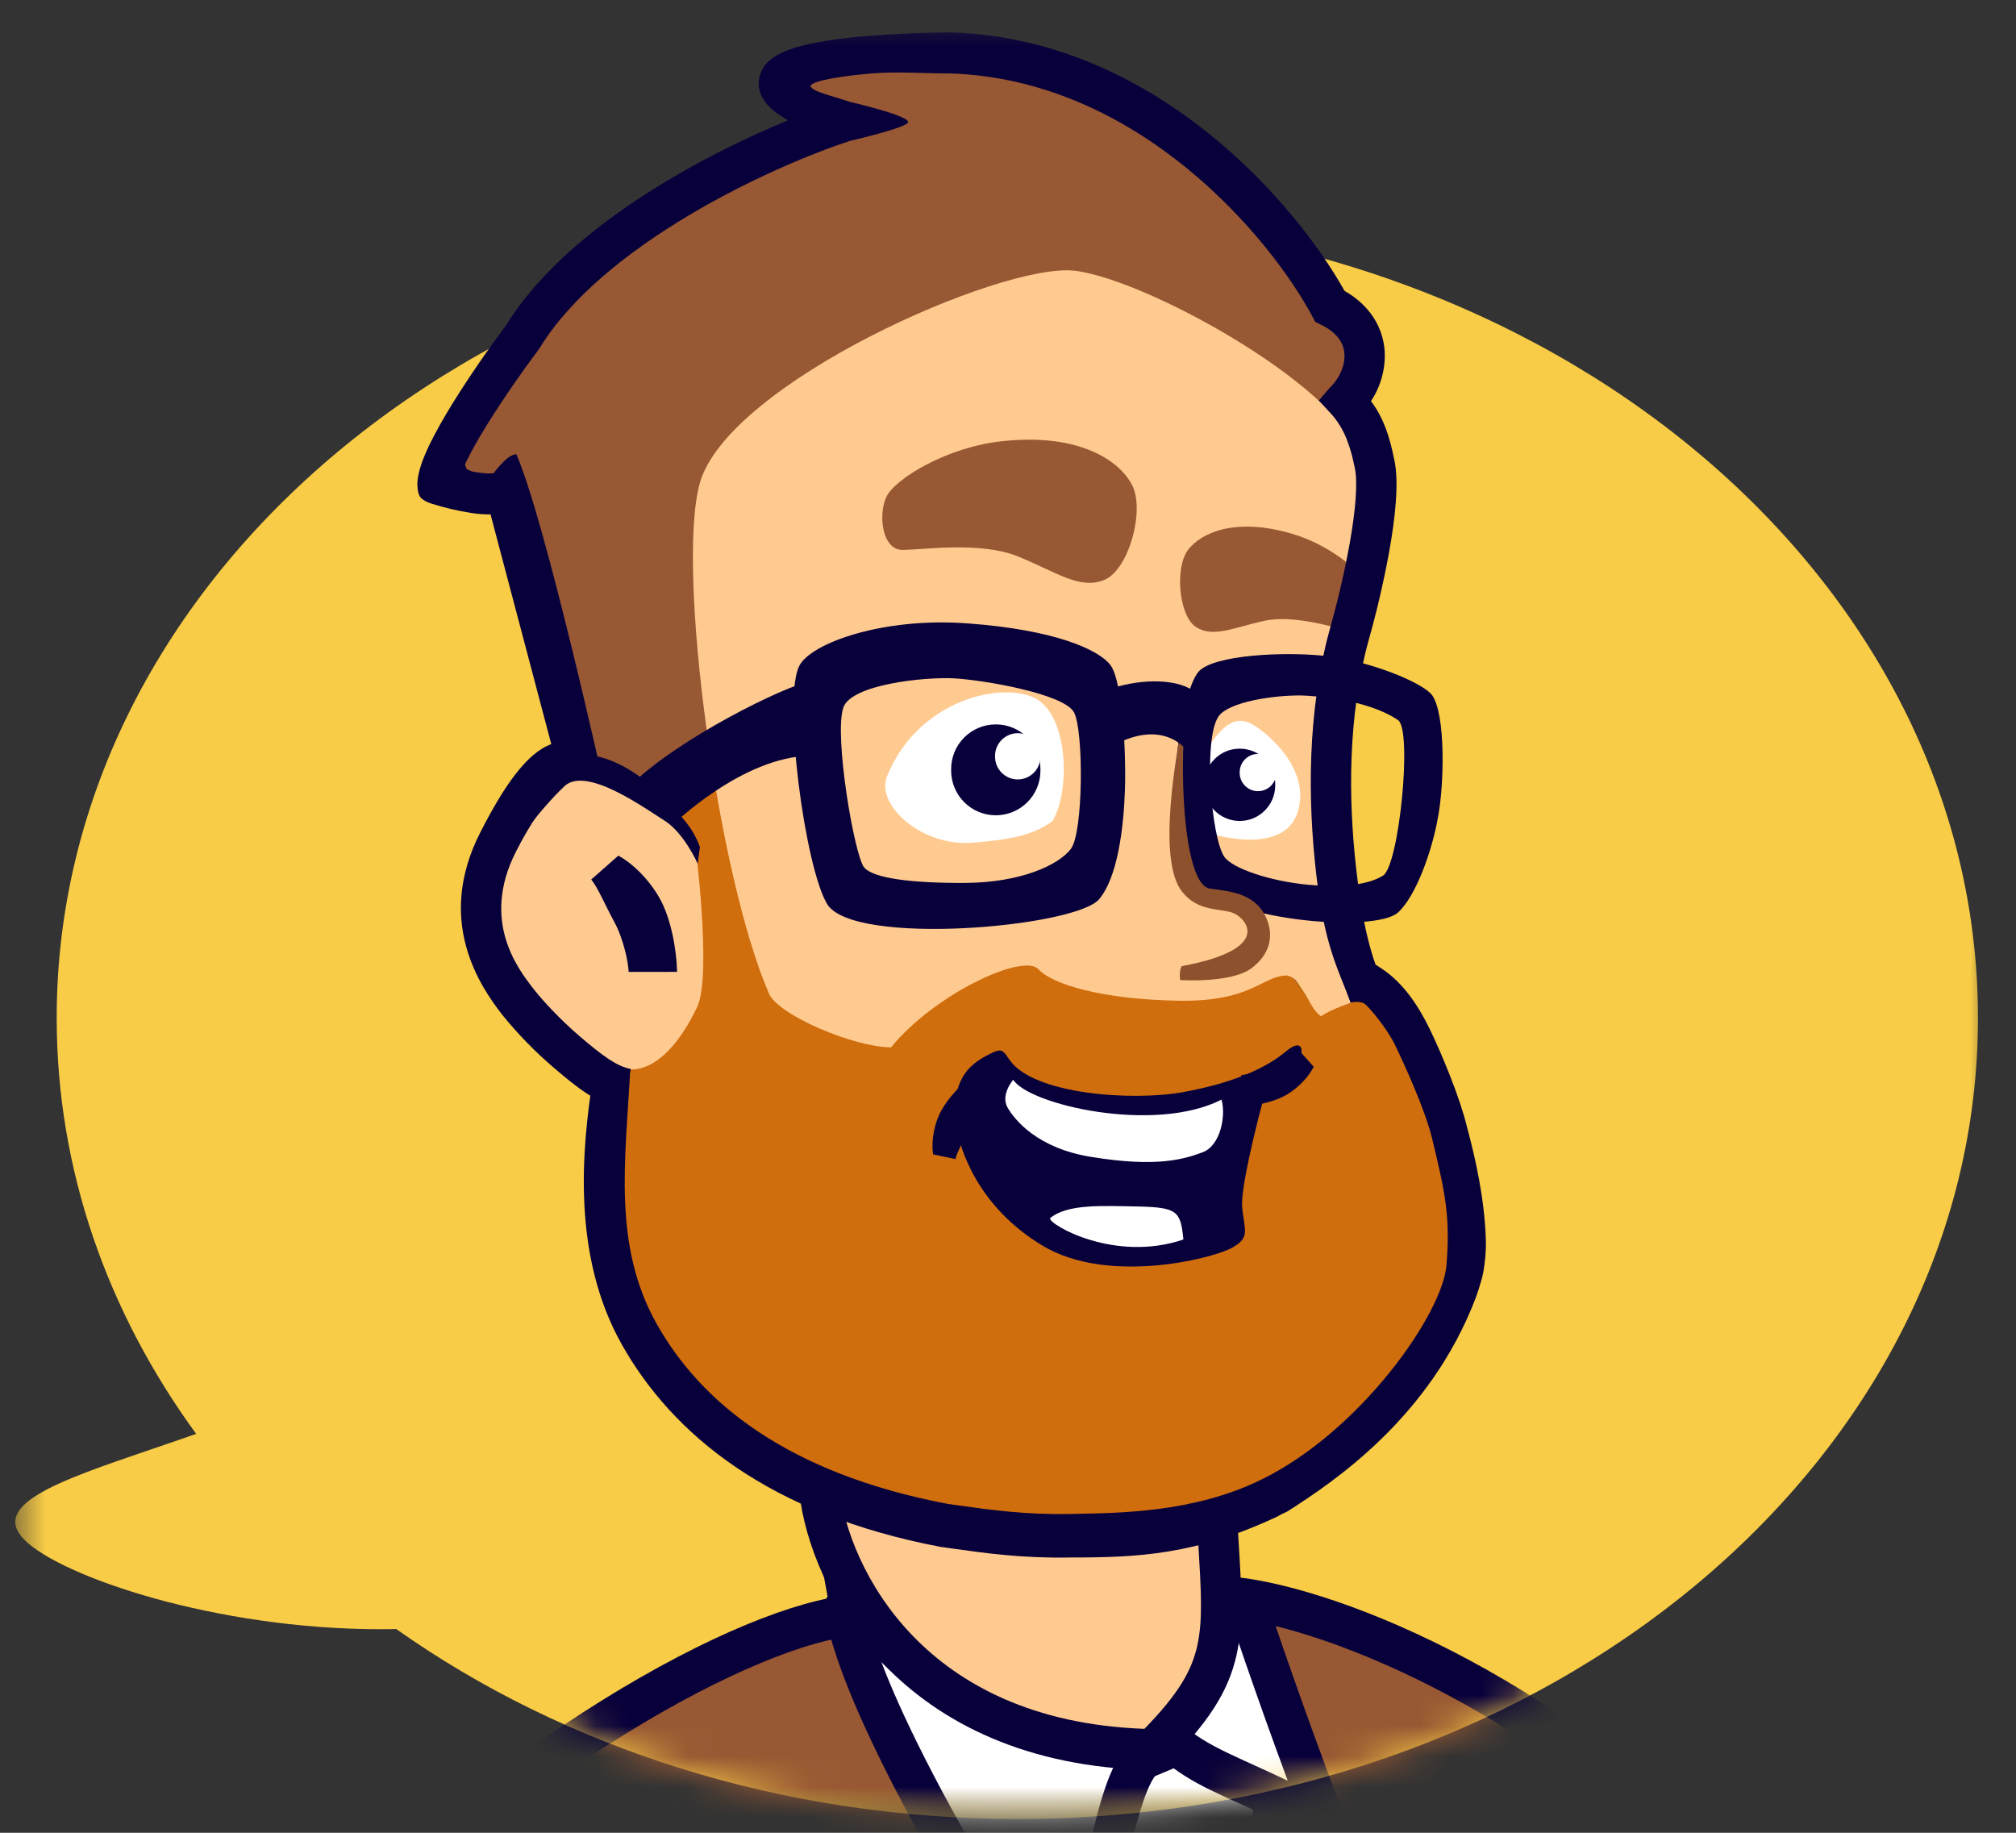
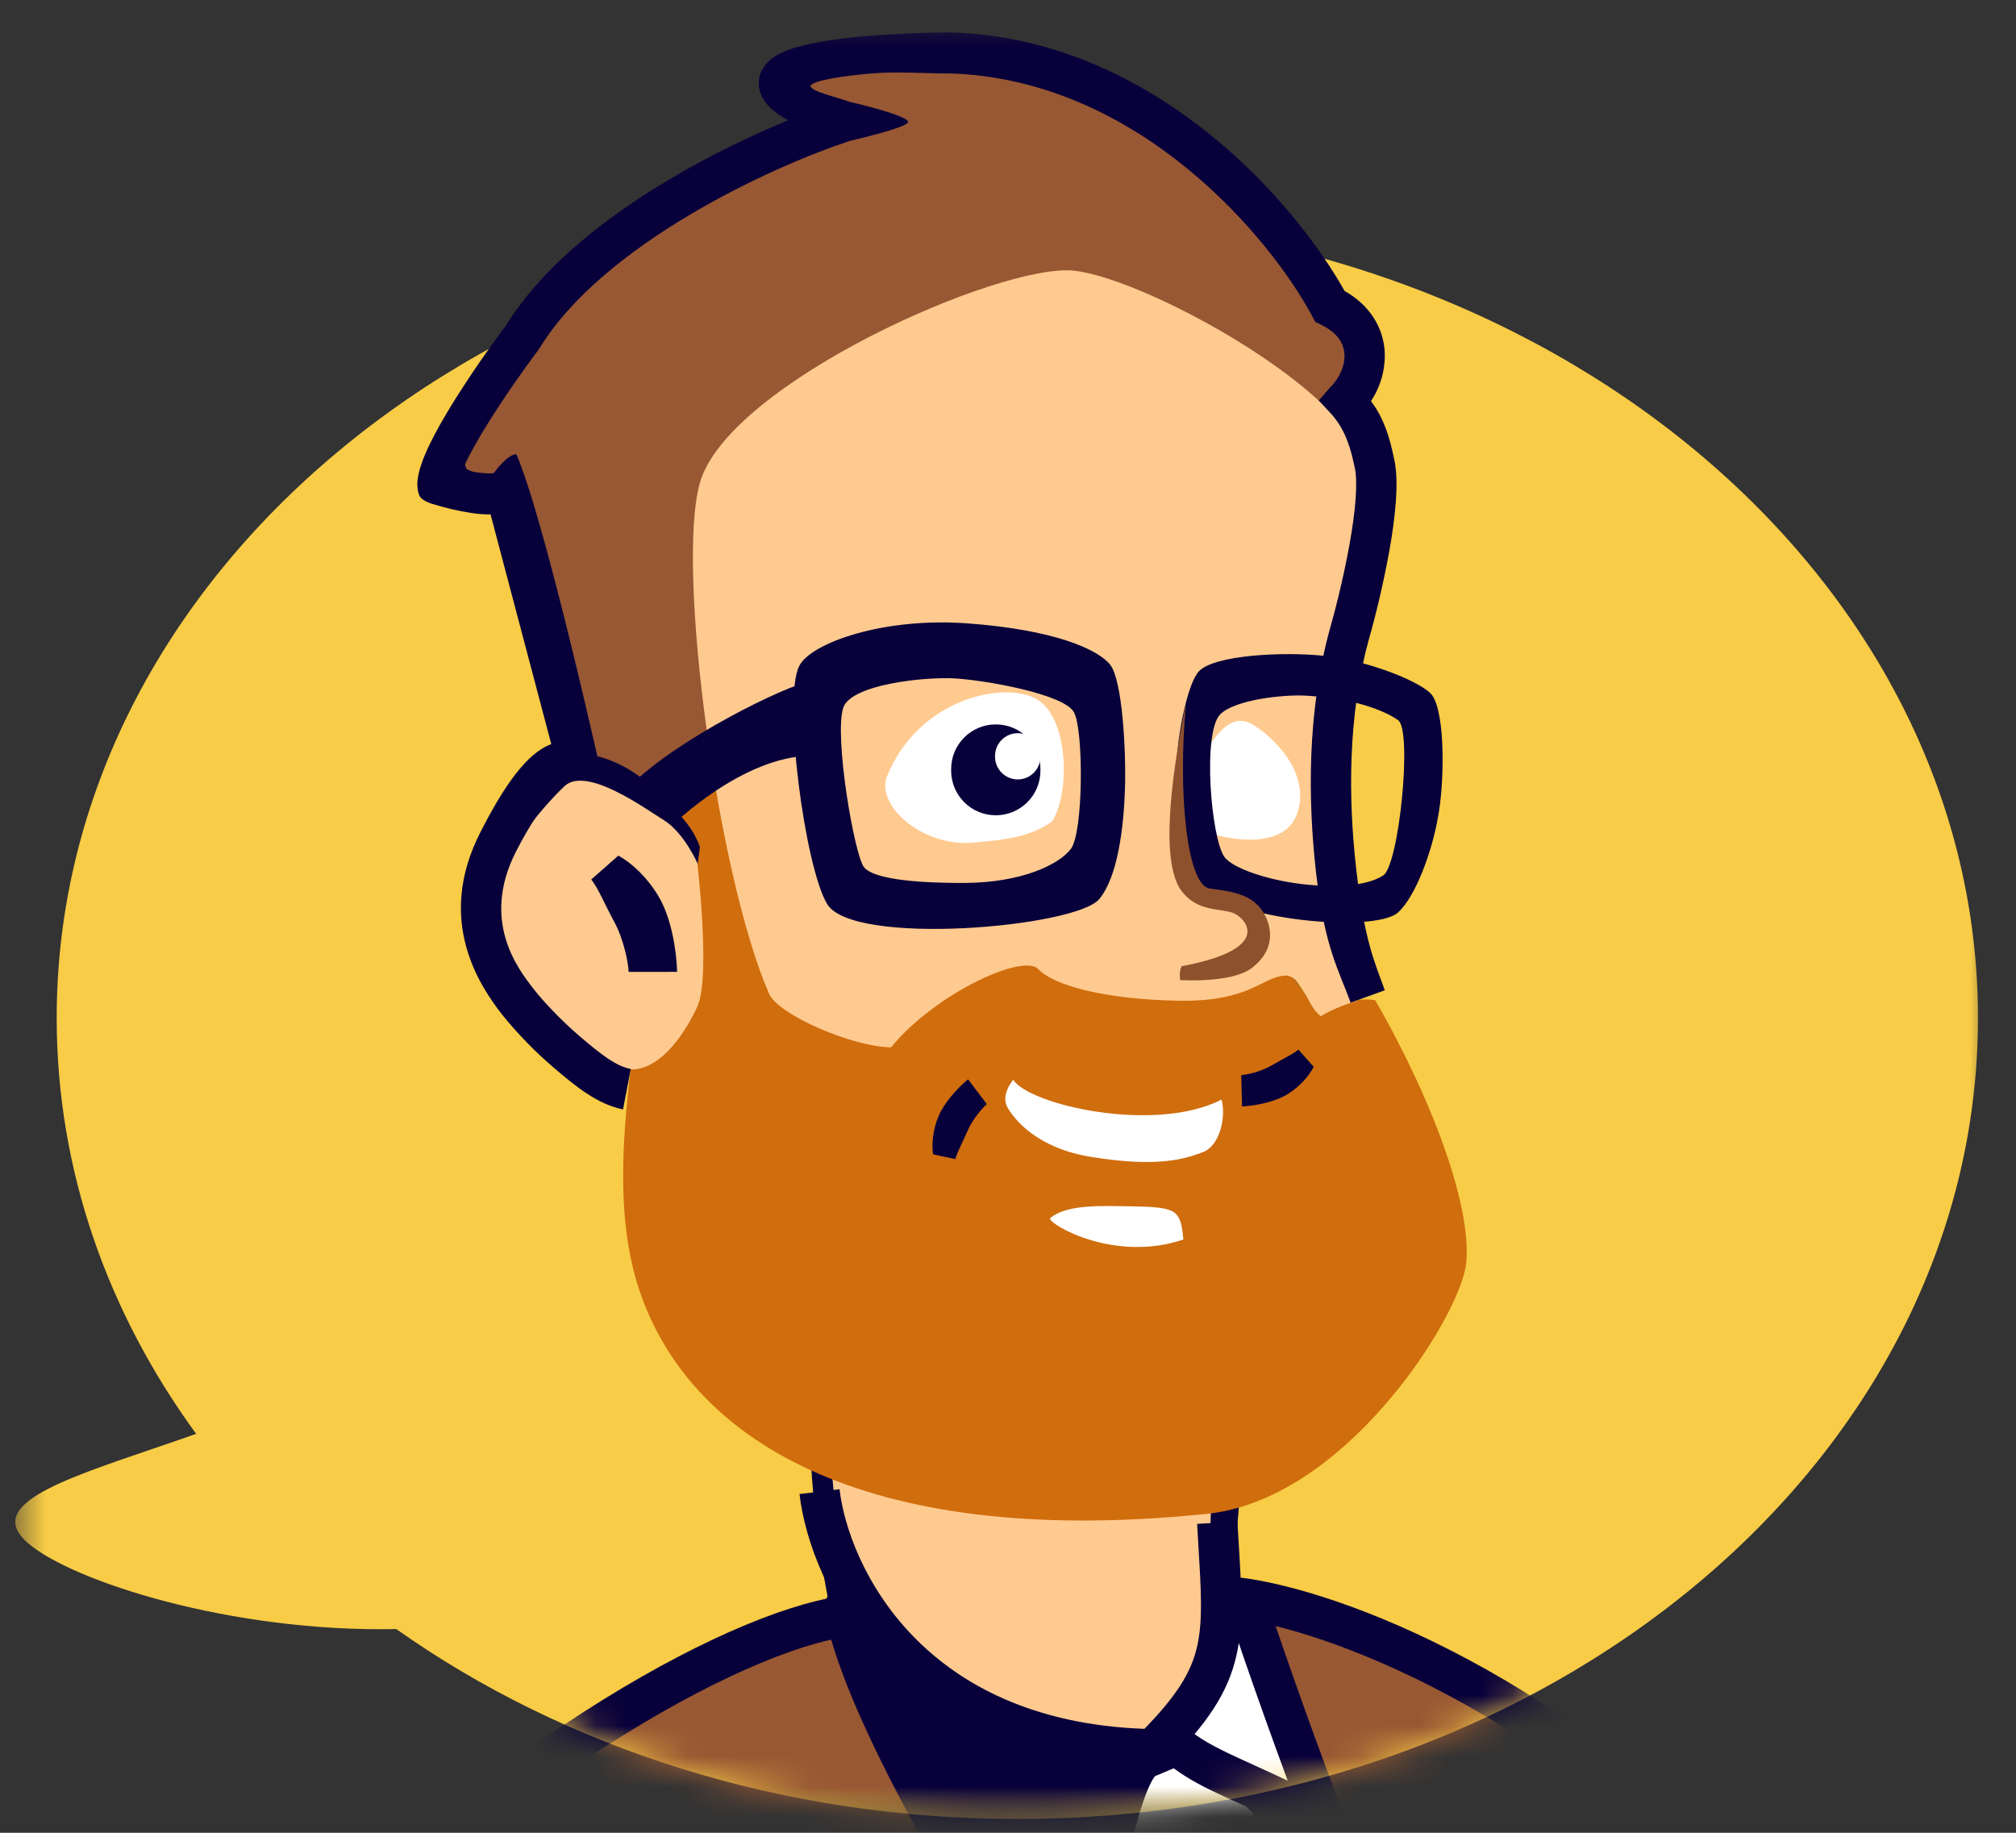
<svg xmlns="http://www.w3.org/2000/svg" width="66" height="60" viewBox="0 0 66 60" fill="none">
  <rect x="0" y="0" width="66" height="60" fill="#333333" stroke="none" />
  <mask id="mask0_154_1582" style="mask-type:luminance" maskUnits="userSpaceOnUse" x="0" y="0" width="66" height="60">
    <path d="M0.5 0.5H65.114V59.548H0.5V0.5Z" fill="white" />
  </mask>
  <g mask="url(#mask0_154_1582)">
    <path fill-rule="evenodd" clip-rule="evenodd" d="M33.305 59.548C50.675 59.548 64.755 47.808 64.755 33.325C64.755 18.842 50.675 7.102 33.305 7.102C15.936 7.102 1.856 18.842 1.856 33.325C1.856 38.31 3.525 42.971 6.422 46.94C5.924 47.116 5.43 47.284 4.954 47.446C1.882 48.493 -0.496 49.303 0.918 50.52C2.362 51.763 7.546 53.442 12.974 53.331C18.456 57.209 25.554 59.548 33.305 59.548Z" fill="#F8CC46" />
    <mask id="mask1_154_1582" style="mask-type:luminance" maskUnits="userSpaceOnUse" x="12" y="0" width="42" height="60">
      <path d="M13.001 53.177C18.295 57.134 25.008 59.569 32.893 59.569C40.89 59.569 47.949 57.469 53.131 53.512C53.131 46.185 52.596 40.362 52.596 40.362L51.502 0.19H12.194L13.001 53.178V53.177Z" fill="#C4C4C4" />
    </mask>
    <g mask="url(#mask1_154_1582)">
      <path d="M37.148 58.419C32.857 58.85 28.936 55.852 27.159 52.453L27.109 52.357L27.09 52.249C26.458 48.972 26.494 46.184 26.492 46.074L26.502 45.322L41.23 45.396L41.029 46.31C40.793 47.38 40.264 50.454 40.589 51.839L40.604 51.913L40.611 51.988C40.761 55.5 39.451 56.922 38.584 57.87L38.389 58.083L38.225 58.269L37.99 58.318C37.712 58.346 37.427 58.392 37.148 58.419ZM28.522 51.835C30.634 55.791 34.562 57.329 37.468 56.851L37.498 56.815C38.268 55.969 39.233 54.928 39.125 52.104C38.943 51.244 38.958 49.952 39.185 48.276C39.25 47.754 39.327 47.274 39.398 46.896L27.98 46.836C28.019 47.836 28.129 49.739 28.522 51.835ZM41.497 32.146L41.477 32.113L41.456 32.072L38.07 25.416L42.78 31.276L42.82 31.351L41.497 32.146Z" fill="#08003A" />
      <path d="M26.141 54.573C26.46 53.081 27.374 51.597 27.957 51.379C28.54 51.159 39.542 51.539 39.542 51.539C39.542 51.539 40.324 52.094 40.78 52.537C41.236 52.981 51.826 71.213 51.826 71.213L34.733 72.93L26.141 54.573Z" fill="#08003A" />
      <path d="M41.364 53.457C41.139 53.091 40.935 52.698 40.507 52.455C40.363 53.625 39.798 55.732 38.273 56.973C38.523 57.083 40.283 57.834 41.937 59.457C42.056 59.572 42.397 60.103 42.47 59.665C42.692 58.369 42.163 56.575 42.163 56.575L42.546 55.413C42.073 54.626 41.668 53.949 41.364 53.457Z" fill="white" />
-       <path d="M42.873 55.964C42.975 56.924 42.885 58.224 42.725 59.978C42.684 60.412 42.648 59.443 42.427 59.204C41.45 58.172 39.082 57.635 38.001 57.314C37.315 57.83 36.236 60.781 36.156 63.54C36.141 64.073 35.906 64.383 35.398 64.257C32.923 63.628 29.045 62.102 29.882 60.753C30.767 61.44 32.85 62.961 34.774 63.619C35.775 63.966 35.648 63.253 35.661 62.956C35.794 60.826 36.553 58.336 37.331 57.398C32.414 58.204 28.673 54.673 27.274 52.518C26.958 52.677 26.862 53.303 26.43 55.168L34.741 72.928L51.827 71.214C51.82 71.223 46.084 61.354 42.874 55.964H42.873Z" fill="white" />
      <path d="M36.541 60.683C36.541 60.683 36.556 61.863 38.638 62.953C38.758 64.62 40.168 69.195 40.168 69.195L45.836 68.785C45.836 68.785 41.666 62.708 41.062 61.849C41.36 60.739 41.095 59.711 41.112 59.456C40.333 58.598 38.166 57.136 37.837 57.33C36.957 58.397 36.541 60.683 36.541 60.683Z" fill="white" />
      <path d="M27.614 52.746C20.987 54.046 7.172 65.884 7.16 66.703C4.09 68.564 11.636 66.657 11.148 67.339C10.652 68.021 13.051 66.964 12.21 71.512C12.723 73.654 16.592 78.075 18.02 78.058C19.45 78.041 40.422 77.014 40.422 77.014C40.422 77.014 38.115 70.353 34.122 65.076C30.13 59.799 29.275 57.43 27.614 52.746ZM40.773 52.556C41.866 52.834 47.053 54.163 47.292 54.924C53.249 56.232 55.127 60.985 55.568 61.608C56.537 62.987 58.859 66.305 59.789 68.566C60.923 71.304 50.334 71.954 50.334 71.954C47.527 69.874 41.794 57.971 40.773 52.556Z" fill="#985833" />
      <path fill-rule="evenodd" clip-rule="evenodd" d="M38.769 56.561H38.854C39.24 56.916 39.785 57.203 40.592 57.575C40.747 57.647 40.912 57.721 41.083 57.799C41.778 58.115 42.603 58.489 43.533 58.99L42.916 60.178C42.145 59.769 41.359 59.387 40.561 59.034C40.385 58.954 40.213 58.876 40.047 58.799C39.417 58.509 38.917 58.251 38.424 57.889L37.811 58.147C37.725 58.257 37.59 58.507 37.436 58.95C37.245 59.527 37.089 60.114 36.969 60.71C36.714 61.951 36.519 63.203 36.384 64.462L36.281 65.431L32.31 63.374L32.909 62.177L35.186 63.357C35.303 62.474 35.469 61.416 35.679 60.427C35.826 59.736 35.997 59.063 36.191 58.503C36.373 57.98 36.615 57.43 36.963 57.108L37.023 57.051L38.769 56.561Z" fill="#08003A" />
      <path fill-rule="evenodd" clip-rule="evenodd" d="M36.502 70.363C29.042 59.264 27.437 54.837 27.052 53.036L28.342 52.75C28.669 54.279 30.144 58.523 37.592 69.604L36.502 70.363ZM46.121 67.852C43.705 62.887 41.061 55.38 40.042 52.254L41.295 51.831C42.31 54.944 44.931 62.377 47.305 67.256L46.121 67.852Z" fill="#08003A" />
      <path fill-rule="evenodd" clip-rule="evenodd" d="M56.633 62.61C50.001 55.585 42.775 53.168 40.224 52.958L40.331 51.618C43.243 51.858 50.759 54.448 57.585 61.679L56.633 62.61ZM20.422 56.796C23.796 54.705 26.503 53.685 27.954 53.557L27.84 52.218C26.078 52.373 23.157 53.528 19.736 55.648C16.289 57.784 12.263 60.946 8.286 65.204L9.242 66.13C13.14 61.957 17.075 58.87 20.422 56.796Z" fill="#08003A" />
      <path d="M46.411 68.585C46.411 68.585 42.881 63.227 41.455 61.818C41.712 60.29 41.435 59.306 41.435 59.306L40.968 59.099C41.136 59.631 41.276 61.422 41.029 61.861C41.021 61.861 45.844 68.793 45.844 68.793L46.411 68.585Z" fill="#08003A" />
      <path d="M37.723 57.011C33.442 57.888 29.439 54.899 27.693 51.556C27.073 48.311 27.11 45.531 27.11 45.531L40.182 45.594C40.182 45.594 39.314 49.604 39.749 51.458C39.894 54.912 38.559 56.067 37.723 57.011Z" fill="#FFCA8F" />
      <path d="M33.917 56.828C33.824 56.796 33.73 56.771 33.628 56.739C33.722 56.772 33.824 56.796 33.918 56.829L33.917 56.828ZM34.258 56.92C34.165 56.897 34.063 56.873 33.969 56.84C34.063 56.865 34.157 56.897 34.258 56.92ZM32.654 56.339C32.559 56.298 32.472 56.248 32.377 56.207C32.473 56.257 32.559 56.298 32.654 56.339ZM32.974 56.484L32.69 56.361C32.785 56.401 32.88 56.443 32.974 56.484ZM33.594 56.726C33.492 56.694 33.397 56.653 33.303 56.62C33.397 56.653 33.492 56.686 33.594 56.726ZM33.293 56.613C33.19 56.573 33.095 56.531 32.993 56.491C33.096 56.54 33.191 56.581 33.293 56.613ZM34.595 56.997L34.291 56.927C34.393 56.958 34.495 56.982 34.595 56.997ZM36.29 57.164C36.188 57.168 36.086 57.167 35.984 57.161C36.084 57.168 36.191 57.165 36.29 57.164ZM34.917 57.057C34.816 57.042 34.714 57.019 34.614 57.004C34.706 57.02 34.808 57.044 34.917 57.057ZM35.952 57.164C35.852 57.157 35.745 57.16 35.644 57.144L35.952 57.164ZM35.251 57.108C35.151 57.093 35.051 57.086 34.95 57.062L35.251 57.108ZM32.342 56.193C32.247 56.143 32.16 56.093 32.064 56.044C32.16 56.094 32.255 56.143 32.342 56.193ZM29.183 53.7C29.109 53.623 29.043 53.537 28.978 53.46C29.044 53.546 29.109 53.623 29.183 53.7ZM29.88 54.423C29.642 54.193 29.413 53.955 29.192 53.708C29.406 53.956 29.635 54.195 29.88 54.423ZM28.967 53.452C28.763 53.198 28.565 52.94 28.372 52.677C28.554 52.937 28.752 53.195 28.967 53.452ZM30.127 54.652C30.046 54.584 29.972 54.508 29.89 54.432C29.964 54.509 30.046 54.584 30.127 54.652ZM36.629 57.156C36.521 57.158 36.423 57.168 36.316 57.17C36.422 57.16 36.521 57.158 36.629 57.156ZM30.144 54.668C30.226 54.735 30.308 54.811 30.389 54.878C30.305 54.81 30.224 54.74 30.144 54.668ZM31.466 55.682C31.378 55.623 31.29 55.565 31.21 55.506C31.299 55.572 31.387 55.631 31.466 55.682ZM36.679 57.15C36.777 57.14 36.884 57.138 36.982 57.128C36.881 57.131 36.78 57.139 36.679 57.15ZM30.908 55.299C30.731 55.167 30.558 55.03 30.389 54.888C30.559 55.031 30.738 55.164 30.908 55.299ZM39.195 54.991L39.148 55.078C39.17 55.053 39.186 55.023 39.195 54.991ZM39.058 55.266C39.038 55.31 39.01 55.355 38.989 55.399C39.009 55.355 39.038 55.31 39.058 55.266ZM38.889 55.57C38.869 55.606 38.839 55.65 38.819 55.686C38.837 55.645 38.861 55.606 38.889 55.57ZM39.52 54.055C39.515 54.089 39.501 54.115 39.497 54.148C39.502 54.123 39.507 54.09 39.52 54.055ZM39.277 54.78C39.257 54.833 39.237 54.876 39.217 54.929C39.237 54.885 39.257 54.833 39.277 54.78ZM38.627 55.95C38.606 55.986 38.577 56.013 38.555 56.048C38.576 56.013 38.606 55.985 38.627 55.95ZM39.472 54.238C39.467 54.271 39.453 54.298 39.44 54.332C39.453 54.297 39.458 54.264 39.472 54.238ZM39.338 54.63C39.324 54.657 39.318 54.691 39.304 54.718C39.319 54.69 39.33 54.661 39.338 54.63ZM39.415 54.412C39.395 54.465 39.384 54.516 39.363 54.56C39.383 54.508 39.403 54.455 39.415 54.412ZM37.799 56.928C37.776 56.956 37.754 56.984 37.722 57.004C37.745 56.984 37.768 56.957 37.799 56.928ZM37.882 56.836C37.859 56.864 37.836 56.884 37.812 56.912C37.833 56.885 37.856 56.859 37.882 56.836ZM37.991 56.707C37.954 56.744 37.916 56.781 37.887 56.826C37.926 56.79 37.961 56.751 37.991 56.707ZM37.039 57.114C37.145 57.104 37.242 57.085 37.349 57.074C37.246 57.092 37.143 57.105 37.039 57.114ZM38.173 56.51C38.149 56.53 38.135 56.558 38.111 56.578C38.134 56.558 38.155 56.536 38.173 56.511V56.51ZM38.072 56.623C38.058 56.64 38.042 56.649 38.028 56.667C38.045 56.655 38.06 56.64 38.072 56.623ZM38.254 56.419C38.239 56.437 38.223 56.447 38.216 56.465C38.231 56.446 38.247 56.437 38.254 56.419Z" fill="#BC8358" />
      <path d="M16.907 16.242C17.722 20.817 20.785 28.827 20.932 31.284C21.079 33.742 43.262 33.252 43.262 33.252C43.262 33.252 35.934 24.884 43.355 14.234C44.91 12.188 44.417 11.284 43.133 10.324C44.009 8.347 37.128 3.774 34.573 2.68C32.02 1.587 28.926 1.046 26.145 2.22C25.049 2.684 27.045 3.368 28.196 3.818C20.733 5.833 17.006 11.554 16.821 12.281C13.659 12.599 14.706 15.052 14.74 15.403C14.774 15.754 13.422 15.214 14.66 15.013C12.762 16.343 14.233 16.299 16.907 16.242Z" fill="#985833" />
      <path d="M43.287 33.174C43.194 33.319 39.557 29.069 40.081 22.781L24.478 24.087L20.21 27.671C20.6 29.226 20.892 30.521 20.933 31.285C21.079 33.742 19.673 38.44 20.923 42.212C22.523 47.037 28.122 50.702 39.376 49.572C43.996 49.201 47.782 43.125 47.995 41.392C48.199 39.658 47.035 36.257 45.024 32.746C44.19 32.586 43.287 33.174 43.287 33.174Z" fill="#D06D0D" />
      <path d="M29.17 34.288C27.903 34.271 25.486 33.223 25.18 32.537C23.503 28.715 22.13 18.644 22.908 15.823C23.815 12.552 32.793 8.587 35.177 8.863C37.686 9.15 44.945 13.23 44.579 15.52C44.244 17.612 43.757 19.67 43.501 22.833C43.245 25.998 42.749 28.646 44.446 32.762C44.3 32.793 43.587 33.034 43.246 33.27C42.775 32.93 42.693 32.045 42.133 31.936C41.323 31.936 41.001 32.804 38.574 32.761C36.147 32.718 34.489 32.251 34.001 31.735C33.525 31.184 30.611 32.523 29.17 34.288ZM22.74 27.483C22.325 26.099 19.392 24.512 17.995 25.453C17.025 26.108 15.755 28.286 16.067 29.798C16.555 32.196 19.301 35.278 20.878 34.993C21.902 34.806 22.611 33.419 22.824 32.967C23.324 31.896 22.74 27.483 22.74 27.483Z" fill="#FFCA8F" />
      <path d="M20.588 25.767C22.154 24.176 25.804 22.409 26.514 22.312C26.481 23.167 26.542 24.739 26.542 24.739C24.287 24.771 22.011 27.017 22.011 27.017L20.588 25.767Z" fill="#08003A" />
      <path d="M16.139 30.024C15.813 28.631 17.767 26.409 18.479 25.738C19.192 25.068 21.093 26.45 21.745 26.858C22.396 27.264 22.841 28.275 22.841 28.275L22.914 27.73C22.318 25.984 19.393 24.52 17.995 25.462C17.025 26.116 15.755 28.294 16.067 29.807C16.556 32.205 19.073 35.29 20.65 35.005C18.301 34.405 16.464 31.417 16.139 30.024Z" fill="#08003A" />
-       <path d="M29.027 16.248C28.743 16.817 28.867 18.003 29.544 18.002C30.222 18.002 32.088 17.712 33.337 18.22C34.585 18.728 35.353 19.317 36.157 18.983C36.959 18.649 37.489 16.698 37.063 15.88C36.646 15.07 35.318 14.174 32.822 14.442C30.98 14.635 29.312 15.68 29.027 16.248ZM44.937 19.397C45.073 19.875 44.815 20.773 44.301 20.679C43.787 20.585 42.412 20.105 41.395 20.324C40.378 20.544 39.713 20.892 39.151 20.524C38.588 20.155 38.457 18.575 38.894 18.003C39.323 17.435 40.454 16.926 42.31 17.477C43.68 17.881 44.8 18.918 44.937 19.397Z" fill="#985833" />
      <path d="M29.04 25.408C28.657 26.358 30.196 27.744 31.883 27.585C32.923 27.492 33.705 27.402 34.438 26.9C35.015 26.017 34.998 23.688 34.058 22.969C33.126 22.237 30.128 22.747 29.04 25.408ZM39.487 24.565C40.11 23.574 40.514 23.515 40.882 23.655C41.251 23.794 42.939 25.055 42.492 26.558C42.047 28.07 39.613 27.284 39.613 27.284L39.487 24.565Z" fill="white" />
      <path d="M36.353 21.771C35.955 21.254 34.504 20.615 31.689 20.409C28.923 20.197 26.541 21.052 26.167 21.799C25.617 22.875 26.35 28.386 27.079 29.596C27.926 30.996 35.216 30.356 35.986 29.435C36.586 28.717 36.788 27.119 36.829 25.832C36.869 24.546 36.742 22.288 36.353 21.771ZM35.058 27.791C34.648 28.329 33.395 28.894 31.61 28.904C29.825 28.914 28.601 28.751 28.295 28.402C27.98 28.054 27.301 24.114 27.606 23.172C27.855 22.405 30.27 22.154 31.243 22.208C32.216 22.263 34.848 22.715 35.163 23.325C35.479 23.935 35.469 27.252 35.058 27.791ZM46.894 22.772C46.595 22.338 44.772 21.618 43.377 21.472C41.982 21.325 39.761 21.447 39.257 21.97C38.874 22.363 38.571 24.021 38.532 24.818C38.494 25.615 38.469 27.499 39.102 28.735C39.806 30.115 44.987 30.582 45.77 29.871C46.355 29.34 46.882 27.861 47.074 26.77C47.284 25.686 47.329 23.42 46.894 22.772ZM45.281 28.662C44.721 29.022 43.697 29.042 42.846 28.966C41.569 28.85 40.346 28.424 40.086 28.054C39.646 27.44 39.361 23.976 39.948 23.385C40.423 22.907 42.018 22.73 42.758 22.774C44.588 22.877 45.488 23.377 45.772 23.576C46.244 23.917 45.802 28.331 45.281 28.662Z" fill="#08003A" />
      <path d="M38.831 23C38.447 24.903 37.897 28.17 38.696 29.188C39.224 29.858 39.928 29.725 40.364 29.886C40.751 30.026 41.769 31.051 38.692 31.629C38.586 31.78 38.636 32.084 38.636 32.084C38.636 32.084 40.299 32.195 40.968 31.7C41.645 31.194 41.656 30.578 41.491 30.139C41.161 29.271 40.367 29.19 39.604 29.088C38.86 28.993 38.547 25.938 38.831 23Z" fill="#8E512E" />
-       <path d="M36.337 22.558C37.144 22.266 38.423 22.154 39.089 22.628C39.755 23.1 38.883 24.597 38.883 24.597C38.883 24.597 38.15 23.515 36.513 24.371C34.875 25.227 36.337 22.558 36.337 22.558ZM33.053 34.7C33.835 35.828 37.049 36.053 38.713 35.756C40.375 35.459 41.454 34.961 42.093 34.424C42.733 33.886 42.744 34.572 42.323 34.92C41.903 35.269 41.609 35.242 41.506 35.494C41.403 35.746 40.618 38.719 40.664 39.475C40.71 40.231 40.991 40.509 40.298 40.867C39.605 41.224 36.257 42.052 34.133 40.781C32.009 39.509 31.415 37.602 31.296 36.835C31.109 37.067 31.29 35.923 31.254 36.113C31.119 37.073 31.217 36.302 31.254 36.113C31.389 35.163 31.771 34.793 32.546 34.436C32.817 34.326 32.863 34.422 33.053 34.7Z" fill="#08003A" />
      <path d="M33.171 35.348C33.687 36.168 37.798 37.118 39.991 35.998C40.142 36.531 39.954 37.505 39.375 37.721C38.795 37.937 37.905 38.231 35.725 37.874C33.979 37.595 33.227 36.678 32.985 36.257C32.745 35.836 33.171 35.348 33.171 35.348ZM34.374 39.884C34.358 40.099 36.497 41.341 38.742 40.578C38.653 39.658 38.55 39.53 37.292 39.498C36.044 39.475 34.937 39.41 34.374 39.884Z" fill="white" />
      <path d="M22.055 26.48C20.478 24.622 19.115 24.641 18.524 24.683C18.383 24.849 18.322 25.159 18.322 25.159C19.479 24.899 21.455 25.916 22.055 26.48ZM27.37 49.496C27.612 51.403 28.56 52.987 28.96 53.453C28.021 52.805 27.249 51.575 27.206 51.133C27.17 50.68 27.37 49.496 27.37 49.496ZM39.637 50.567C39.617 52.307 39.77 53.381 39.497 54.159C40.099 52.166 40.03 50.773 40.03 50.773L39.638 50.567H39.637Z" fill="#08003A" />
-       <path fill-rule="evenodd" clip-rule="evenodd" d="M45.005 31.56L45.25 31.721C45.919 32.165 46.424 32.895 46.811 33.697C47.204 34.51 47.791 35.921 48.025 36.887C48.311 37.952 48.595 39.227 48.643 40.553C48.643 40.553 48.671 41.003 48.565 41.623C48.509 41.953 48.311 42.491 48.311 42.491C46.816 46.413 43.656 48.517 42.146 49.481C42.102 49.509 42.066 49.518 42.066 49.518L41.938 49.581L41.816 49.648C39.137 50.906 37.251 50.988 35.04 50.988C33.474 51.017 32.284 50.85 31.125 50.688C31.025 50.673 30.924 50.658 30.823 50.645L30.807 50.643L30.791 50.64C25.181 49.576 22.008 46.954 20.352 44.007C18.712 41.087 19.046 37.599 19.417 35.262L20.634 35.019C20.474 37.999 20.054 40.769 21.498 43.339C22.926 45.88 25.732 48.226 31.025 49.233L31.305 49.273C32.466 49.435 33.564 49.589 35.025 49.563C36.59 49.533 39.05 49.536 41.289 48.441C44.526 46.858 47.228 43.02 47.356 41.411C47.484 39.802 47.308 39.027 46.884 37.271C46.664 36.359 46.01 34.913 45.674 34.217C45.398 33.646 44.85 33.015 44.701 32.881C44.551 32.746 44.221 32.821 44.221 32.821L43.836 31.785L45.005 31.559V31.56Z" fill="#08003A" />
      <path fill-rule="evenodd" clip-rule="evenodd" d="M28.424 1.174C29.327 1.102 30.233 1.064 31.139 1.061H31.164C34.589 1.176 37.463 2.659 39.649 4.433C41.739 6.129 43.233 8.118 44.018 9.523C44.85 9.998 45.288 10.723 45.333 11.523C45.357 12.094 45.199 12.657 44.883 13.133C45.103 13.418 45.252 13.724 45.357 13.998C45.497 14.363 45.576 14.724 45.619 14.923L45.641 15.02L45.643 15.03C45.733 15.437 45.733 15.937 45.696 16.435C45.659 16.945 45.579 17.508 45.479 18.063C45.299 19.048 45.072 20.024 44.799 20.988C44.133 23.434 44.133 26.105 44.399 28.438C44.666 30.769 44.984 31.451 45.336 32.418L44.218 32.825C43.828 31.753 43.367 31.027 43.088 28.593C42.81 26.16 42.799 23.298 43.528 20.625L43.531 20.615C43.721 19.952 43.991 18.877 44.181 17.822C44.275 17.295 44.347 16.782 44.38 16.336C44.413 15.879 44.401 15.539 44.356 15.328L44.323 15.182C44.278 14.979 44.227 14.745 44.128 14.487C44.015 14.159 43.843 13.856 43.619 13.591L43.175 13.11L43.538 12.69C43.867 12.37 44.035 11.953 44.015 11.598C43.998 11.286 43.831 10.915 43.251 10.632L43.059 10.538L42.957 10.348C42.283 9.085 40.862 7.137 38.826 5.484C36.796 3.836 34.191 2.511 31.133 2.405C30.323 2.409 29.385 2.333 28.525 2.405C27.718 2.473 26.564 2.629 26.535 2.821C26.593 3.001 27.248 3.137 27.831 3.337C27.831 3.337 29.674 3.759 29.731 3.987C29.774 4.166 27.822 4.613 27.822 4.613C26.574 5.023 24.545 5.863 22.563 7.043C20.567 8.231 18.696 9.716 17.674 11.385L17.657 11.413L17.637 11.439C17.041 12.233 16.478 13.052 15.951 13.894C15.668 14.35 15.421 14.787 15.242 15.158C15.205 15.236 15.239 15.241 15.279 15.358C15.463 15.445 15.459 15.44 15.614 15.463C15.811 15.493 15.974 15.503 16.091 15.497C16.116 15.496 16.14 15.494 16.165 15.49C16.165 15.49 16.599 14.87 16.905 14.87C17.855 17.053 19.772 25.713 19.772 25.713L18.872 25.323C18.773 25.308 17.862 25.963 16.888 27.887C15.738 30.155 16.956 31.717 17.476 32.385C17.761 32.751 18.338 33.379 18.999 33.943C19.685 34.528 20.178 34.906 20.65 35L20.397 36.319C19.567 36.153 18.852 35.571 18.151 34.972C17.528 34.442 16.956 33.855 16.441 33.219C15.705 32.273 14.258 30.145 15.714 27.271C16.493 25.736 17.248 24.648 18.048 24.361L16.06 16.841C15.848 16.841 15.636 16.826 15.426 16.793C14.985 16.724 14.55 16.622 14.124 16.487C14.124 16.487 13.865 16.41 13.766 16.282C13.651 16.135 13.663 15.814 13.663 15.814C13.681 15.426 13.863 14.972 14.056 14.568C14.263 14.136 14.539 13.655 14.834 13.178C15.377 12.31 15.957 11.465 16.571 10.646C17.766 8.713 19.848 7.103 21.897 5.883C23.257 5.073 24.637 4.417 25.801 3.937C25.469 3.754 25.151 3.527 24.978 3.227C24.857 3.025 24.814 2.785 24.856 2.553C24.903 2.306 25.039 2.126 25.167 2.005C25.404 1.783 25.737 1.649 26.033 1.559C26.657 1.368 27.531 1.249 28.424 1.174Z" fill="#08003A" />
      <path fill-rule="evenodd" clip-rule="evenodd" d="M20.105 30.17C19.803 29.617 19.589 29.085 19.356 28.792L20.243 28.011C20.693 28.252 21.255 28.784 21.617 29.446C21.958 30.072 22.147 31.044 22.167 31.816L20.58 31.818C20.573 31.543 20.427 30.76 20.105 30.17ZM41.657 34.865C41.998 34.662 42.327 34.515 42.507 34.361L43.008 34.923C42.864 35.217 42.54 35.589 42.132 35.833C41.746 36.063 41.142 36.199 40.661 36.223L40.636 35.197C40.995 35.156 41.342 35.043 41.657 34.865ZM31.673 37.028C31.516 37.397 31.334 37.713 31.278 37.945L30.548 37.791C30.495 37.467 30.541 36.973 30.73 36.531C30.909 36.114 31.318 35.641 31.693 35.333L32.307 36.147C32.173 36.257 31.841 36.635 31.673 37.028ZM28.947 54.5C27.144 52.637 26.349 50.422 26.174 48.91L27.485 48.753C27.629 49.992 28.306 51.923 29.887 53.557C31.412 55.134 33.809 56.465 37.467 56.597C38.573 55.459 39.012 54.705 39.196 53.879C39.381 53.044 39.324 52.097 39.229 50.518L39.191 49.888L40.509 49.808C40.522 50.032 40.535 50.247 40.549 50.456C40.642 51.976 40.714 53.14 40.483 54.176C40.207 55.419 39.517 56.433 38.196 57.756L37.998 57.953L37.721 57.948C33.578 57.868 30.766 56.379 28.947 54.5Z" fill="#08003A" />
      <path d="M32.601 23.715H32.6C31.793 23.715 31.139 24.369 31.139 25.176V25.229C31.139 26.036 31.793 26.69 32.6 26.69H32.601C33.408 26.69 34.062 26.036 34.062 25.229V25.176C34.062 24.369 33.408 23.715 32.601 23.715Z" fill="#08003A" />
      <path d="M34.062 24.746C34.062 24.336 33.729 24.003 33.319 24.003C32.909 24.003 32.576 24.336 32.576 24.746V24.773C32.576 25.183 32.909 25.516 33.319 25.516C33.729 25.516 34.062 25.183 34.062 24.773V24.746Z" fill="white" />
-       <path d="M41.748 25.672C41.748 25.029 41.227 24.509 40.585 24.509C39.943 24.509 39.422 25.029 39.422 25.672V25.713C39.422 26.355 39.943 26.876 40.585 26.876C41.227 26.876 41.748 26.355 41.748 25.713V25.672Z" fill="#08003A" />
      <path d="M41.783 25.28C41.783 24.949 41.515 24.681 41.184 24.681C40.853 24.681 40.585 24.949 40.585 25.28V25.302C40.585 25.633 40.853 25.901 41.184 25.901C41.515 25.901 41.783 25.633 41.783 25.302V25.28Z" fill="white" />
    </g>
  </g>
</svg>